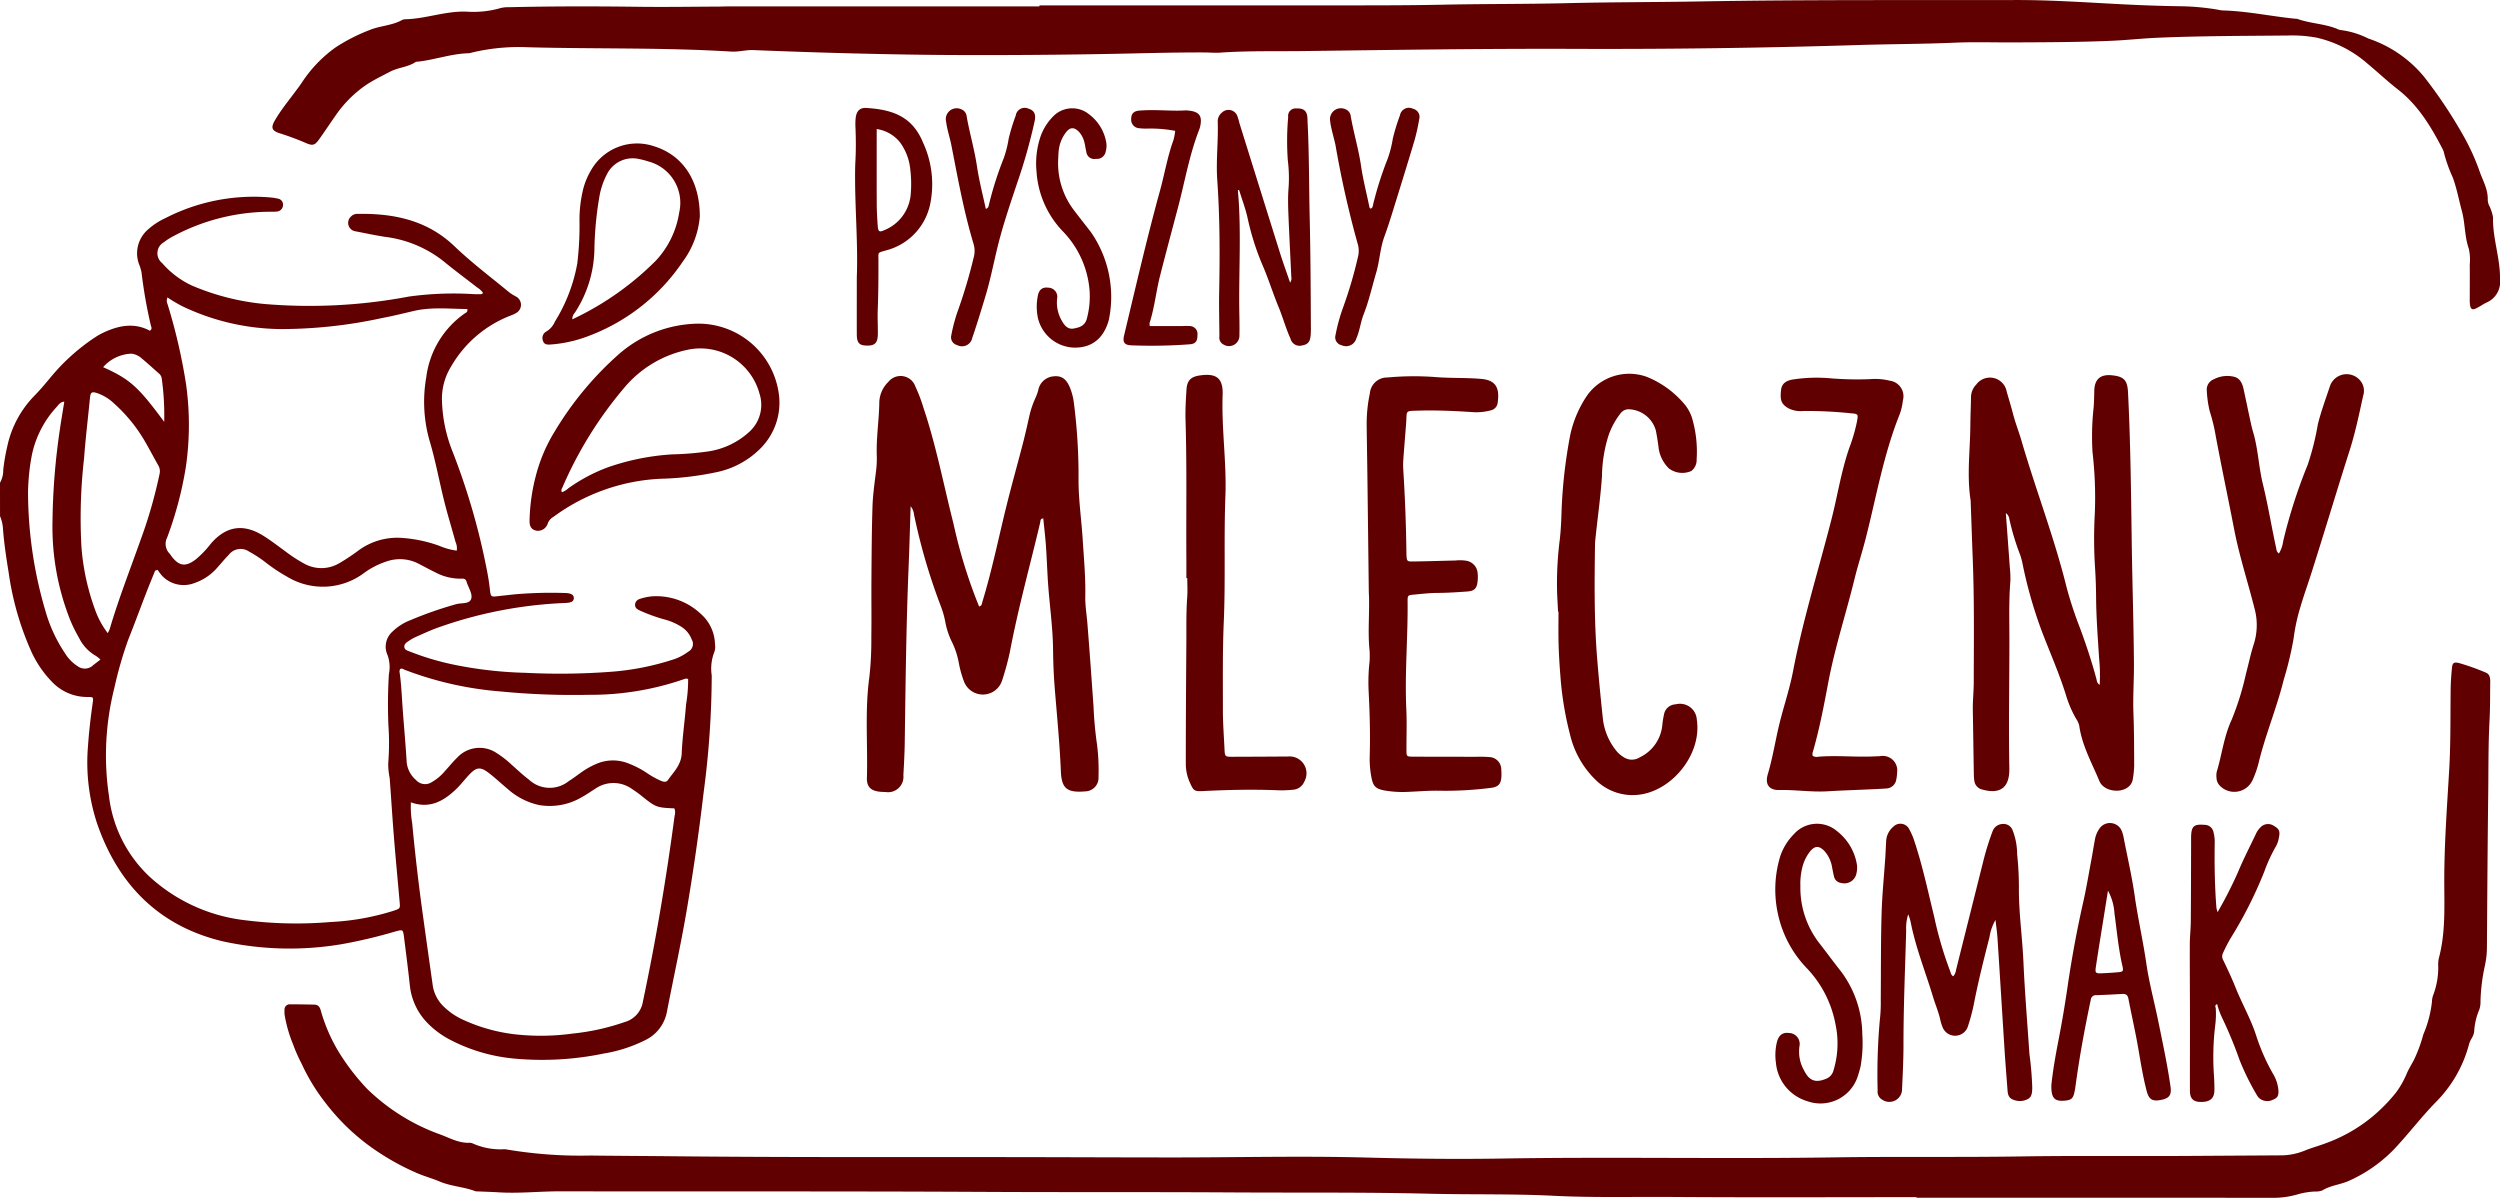
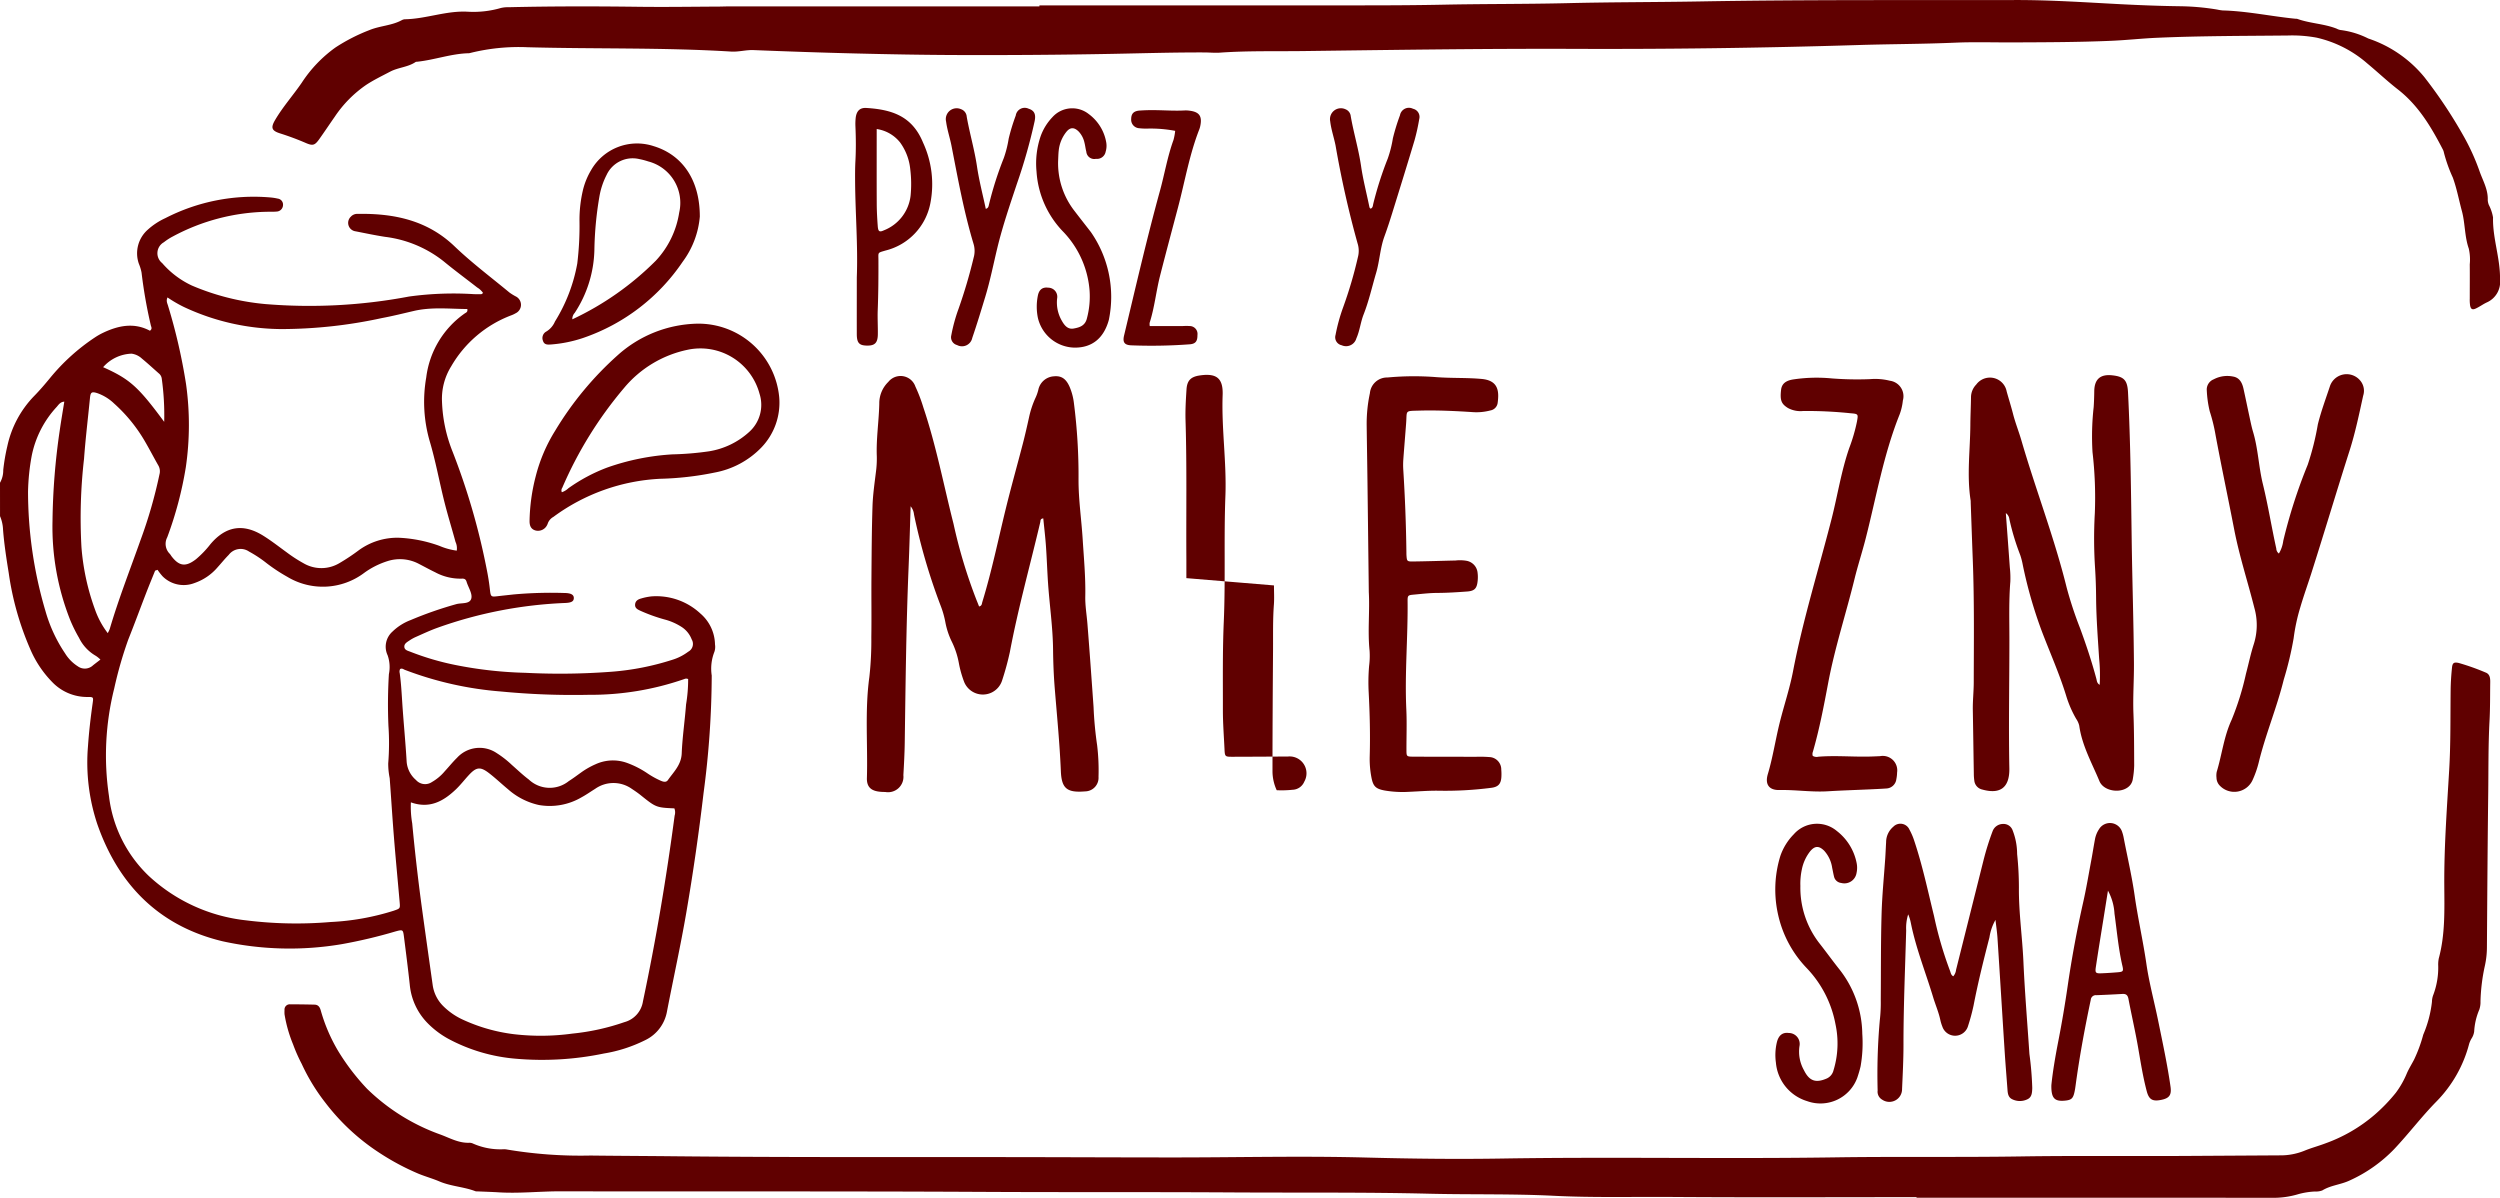
<svg xmlns="http://www.w3.org/2000/svg" width="338.041" height="161.968" viewBox="0 0 338.041 161.968">
  <g transform="translate(-342.551 -98.397)">
    <path d="M342.551,150.05a3.386,3.386,0,0,0,.439-1.72,25.963,25.963,0,0,1,.551-3.225,13.916,13.916,0,0,1,3.623-6.78c.758-.773,1.46-1.595,2.151-2.436a27.451,27.451,0,0,1,6.093-5.507,9.163,9.163,0,0,1,1.078-.611c2.087-.992,4.207-1.417,6.337-.277.375-.267.16-.531.115-.759a64.637,64.637,0,0,1-1.247-7.106,5.884,5.884,0,0,0-.359-1.183,4.259,4.259,0,0,1,1.22-4.633,9.3,9.3,0,0,1,2.351-1.542,26.143,26.143,0,0,1,14.207-2.8,7.169,7.169,0,0,1,1,.156.815.815,0,0,1,.709.884.9.9,0,0,1-.882.869c-.412.041-.828.014-1.242.027a27.906,27.906,0,0,0-12.758,3.329,7.869,7.869,0,0,0-1.23.793,1.7,1.7,0,0,0-.228,2.817,12.046,12.046,0,0,0,4.024,3.04,32.75,32.75,0,0,0,9.916,2.5,72.278,72.278,0,0,0,19.437-1.017,43.983,43.983,0,0,1,8.781-.322c.338.006.677.012,1.015,0,.055,0,.111-.078.217-.16a2.52,2.52,0,0,0-.789-.74c-1.513-1.183-3.061-2.319-4.541-3.541a15.841,15.841,0,0,0-7.913-3.307c-1.337-.207-2.663-.488-3.99-.748a1.151,1.151,0,0,1-.642-1.984,1.164,1.164,0,0,1,.91-.375c4.885-.082,9.412.843,13.108,4.387,2.337,2.239,4.935,4.184,7.428,6.249a7.012,7.012,0,0,0,.859.529,1.265,1.265,0,0,1-.039,2.28,3.621,3.621,0,0,1-.613.285,15.853,15.853,0,0,0-8.088,6.886,8.32,8.32,0,0,0-1.244,4.732,20,20,0,0,0,1.435,6.81,92.241,92.241,0,0,1,4.592,15.794c.189.923.342,1.847.445,2.782.119,1.078.137,1.072,1.156.951.67-.08,1.345-.143,2.017-.223a56.221,56.221,0,0,1,6.878-.2c.074,0,.15,0,.226.006.754.041,1.095.264,1.076.707-.018.426-.344.6-1.134.636a58.076,58.076,0,0,0-17.315,3.36c-.99.355-1.946.808-2.907,1.232a5.424,5.424,0,0,0-.886.494c-.308.207-.7.418-.675.841.025.453.478.535.816.67a36.137,36.137,0,0,0,6.052,1.782,54.881,54.881,0,0,0,9.519,1.066,92.588,92.588,0,0,0,11.733-.154,35.655,35.655,0,0,0,8.061-1.589,7.008,7.008,0,0,0,2.206-1.111,1.191,1.191,0,0,0,.467-1.669,3.468,3.468,0,0,0-1.41-1.71,7.981,7.981,0,0,0-2.269-.984,22.527,22.527,0,0,1-3.286-1.187c-.34-.162-.705-.332-.687-.8.021-.5.373-.724.789-.838a7.663,7.663,0,0,1,1.433-.293,8.75,8.75,0,0,1,6.624,2.331,5.639,5.639,0,0,1,1.96,4.174,2.091,2.091,0,0,1-.084,1,6.176,6.176,0,0,0-.359,3.194,122.536,122.536,0,0,1-1.1,15.862q-.953,8.125-2.335,16.186c-.771,4.486-1.755,8.928-2.618,13.393a5.329,5.329,0,0,1-2.967,3.877,19.545,19.545,0,0,1-5.564,1.794,41.011,41.011,0,0,1-11.9.705,23.311,23.311,0,0,1-9.133-2.694,12.036,12.036,0,0,1-2.784-2.1,8.531,8.531,0,0,1-2.429-5.213c-.234-2.167-.51-4.332-.787-6.495-.125-.976-.156-.974-1.136-.713a67.138,67.138,0,0,1-7.239,1.718,42.191,42.191,0,0,1-16.155-.385c-8.571-2.058-14.066-7.618-16.93-15.831a26.369,26.369,0,0,1-1.261-10.577c.133-1.954.363-3.893.636-5.831.109-.771.1-.8-.726-.791A6.548,6.548,0,0,1,349.614,177a14.47,14.47,0,0,1-2.985-4.482,39.563,39.563,0,0,1-2.9-10.283c-.312-1.929-.611-3.862-.765-5.814a5.157,5.157,0,0,0-.41-1.857Zm21.3,11.772-.326.113c-.4,1-.82,2.007-1.21,3.018-.814,2.105-1.589,4.223-2.427,6.316a53.573,53.573,0,0,0-1.89,6.585,37.263,37.263,0,0,0-.711,14.56,17.76,17.76,0,0,0,5.382,10.8,22.975,22.975,0,0,0,13.117,6,55.039,55.039,0,0,0,11.489.228,33.495,33.495,0,0,0,8.522-1.529c.855-.3.871-.285.793-1.162-.254-2.921-.537-5.841-.771-8.764-.215-2.661-.377-5.326-.574-7.987a9.845,9.845,0,0,1-.2-2.007,34.285,34.285,0,0,0,.029-5.068,67.943,67.943,0,0,1,.061-6.989,4.8,4.8,0,0,0-.17-2.556,2.729,2.729,0,0,1,.656-3.206,7.179,7.179,0,0,1,2.46-1.56,51.109,51.109,0,0,1,6.171-2.153c.711-.2,1.845.035,2.034-.789.15-.66-.42-1.48-.646-2.235-.107-.361-.316-.445-.67-.422a7.169,7.169,0,0,1-3.577-.863c-.744-.359-1.47-.759-2.206-1.138a5.479,5.479,0,0,0-4.264-.361,10.949,10.949,0,0,0-3.108,1.568,9.3,9.3,0,0,1-10.417.545,23.075,23.075,0,0,1-2.823-1.864,16.416,16.416,0,0,0-2.351-1.552,2.013,2.013,0,0,0-2.745.449c-.529.533-1,1.121-1.507,1.679a7.154,7.154,0,0,1-3.135,2.134,4.032,4.032,0,0,1-4.289-.9A7.562,7.562,0,0,1,363.856,161.821Zm40.459-2.593a2.038,2.038,0,0,0-.166-1.181c-.494-1.814-1.052-3.612-1.509-5.435-.685-2.735-1.185-5.523-1.991-8.221a19.124,19.124,0,0,1-.457-8.59,12.4,12.4,0,0,1,5.2-8.645c.164-.115.443-.18.349-.6-2.407-.016-4.834-.3-7.245.264-1.429.332-2.854.689-4.293.957a64.329,64.329,0,0,1-13.545,1.49,31.426,31.426,0,0,1-13.217-2.977,17.387,17.387,0,0,1-2.233-1.3c-.23.478-.012.816.082,1.164a76.689,76.689,0,0,1,2.421,10.546,39.6,39.6,0,0,1-.029,11.247,49.815,49.815,0,0,1-2.511,9.472,1.9,1.9,0,0,0,.355,2.251,2.691,2.691,0,0,1,.193.279c1.048,1.394,1.941,1.517,3.336.439A13.263,13.263,0,0,0,371,158.359c2.048-2.431,4.4-2.843,7.1-1.179,1.117.689,2.157,1.509,3.223,2.282a19.2,19.2,0,0,0,2.272,1.472,4.764,4.764,0,0,0,4.842-.012,27.6,27.6,0,0,0,2.63-1.749,8.856,8.856,0,0,1,5.4-1.689,18.5,18.5,0,0,1,5.507,1.1A8.944,8.944,0,0,0,404.315,159.228Zm-6.2,34.036a13.152,13.152,0,0,0,.178,2.833q.532,5.671,1.294,11.319c.478,3.5.976,7,1.468,10.5a4.974,4.974,0,0,0,1.339,2.8,9.127,9.127,0,0,0,2.653,1.886,23.151,23.151,0,0,0,7.018,2.011,31.388,31.388,0,0,0,7.881-.082,30.719,30.719,0,0,0,7.034-1.548,3.435,3.435,0,0,0,2.511-2.8c1.761-8.319,3.169-16.692,4.285-25.12a1.494,1.494,0,0,0-.033-.986c-2.448-.107-2.5-.133-4.553-1.782-.379-.305-.785-.582-1.193-.851a4.293,4.293,0,0,0-4.98,0c-.609.377-1.193.793-1.821,1.132a8.5,8.5,0,0,1-5.761,1.048,9.3,9.3,0,0,1-4.178-2.126c-.869-.72-1.687-1.5-2.581-2.19-1.171-.9-1.708-.828-2.71.248-.615.66-1.164,1.386-1.818,2C402.478,193.129,400.618,194.156,398.115,193.264Zm-1.458-18.029a.778.778,0,0,0-.053.547c.187,1.341.258,2.692.346,4.043.174,2.663.441,5.32.595,7.983a3.617,3.617,0,0,0,1.257,2.429,1.642,1.642,0,0,0,2.161.275,6.424,6.424,0,0,0,1.72-1.441c.562-.609,1.08-1.257,1.671-1.835a4.129,4.129,0,0,1,5.361-.636,13.238,13.238,0,0,1,2.042,1.593c.763.672,1.5,1.38,2.308,1.987a4.115,4.115,0,0,0,5.4.209c.57-.361,1.113-.769,1.663-1.164a10.657,10.657,0,0,1,1.956-1.115,5.618,5.618,0,0,1,4.283-.172,12.594,12.594,0,0,1,2.7,1.38,11.568,11.568,0,0,0,1.872,1.037c.332.137.693.228.927-.1.781-1.115,1.806-2.054,1.87-3.612.088-2.212.422-4.414.588-6.624a20.447,20.447,0,0,0,.281-3.426.566.566,0,0,0-.494-.012,38.583,38.583,0,0,1-12.951,2.14,101.764,101.764,0,0,1-11.831-.445,46.559,46.559,0,0,1-13.043-2.934C397.094,175.258,396.9,175.1,396.658,175.235Zm-39.534-4.851a4.426,4.426,0,0,0,.264-.541c1.2-4.08,2.753-8.036,4.17-12.04a63.266,63.266,0,0,0,2.559-8.877,1.587,1.587,0,0,0-.133-1.185c-.617-1.076-1.185-2.183-1.81-3.254a20.962,20.962,0,0,0-4.182-5.148,6.305,6.305,0,0,0-2.288-1.411c-.763-.236-.906-.121-.984.683-.269,2.733-.6,5.459-.8,8.194a70.385,70.385,0,0,0-.349,11.94A31.567,31.567,0,0,0,355.4,167.2,11.5,11.5,0,0,0,357.123,170.385Zm-.99,3.571a4.181,4.181,0,0,0-.615-.5,5.669,5.669,0,0,1-2.276-2.438,19.731,19.731,0,0,1-1.2-2.425,34.2,34.2,0,0,1-2.386-13.357,90.587,90.587,0,0,1,.976-12.254c.185-1.3.408-2.585.619-3.9-.539.027-.769.412-1.027.707a13.659,13.659,0,0,0-3.387,6.653,29.738,29.738,0,0,0-.49,4.822A56.984,56.984,0,0,0,348.7,167.4a19.9,19.9,0,0,0,2.647,5.712,5.457,5.457,0,0,0,1.726,1.757,1.611,1.611,0,0,0,2.069-.148C355.436,174.491,355.729,174.268,356.133,173.956Zm8.625-32.136a35.627,35.627,0,0,0-.336-5.894,1.064,1.064,0,0,0-.391-.664c-.759-.668-1.5-1.357-2.284-2a2.53,2.53,0,0,0-1.4-.668,5.345,5.345,0,0,0-3.848,1.827C360.125,136.045,361.244,137.064,364.758,141.82Z" transform="translate(0 13.625)" fill="#600000" />
    <path d="M582,214.377c-11.067,0-22.133.055-33.2-.025-5.269-.037-10.546.109-15.8-.156-5.642-.285-11.282-.143-16.92-.283-8.842-.217-17.686-.119-26.531-.174-11.329-.07-22.658-.01-33.989-.074-18.97-.1-37.939-.037-56.909-.076-2.786-.006-5.564.308-8.352.139-.976-.06-1.954-.088-2.932-.131a.723.723,0,0,1-.223-.016c-1.579-.607-3.3-.656-4.871-1.324-.925-.394-1.9-.662-2.837-1.046a33.05,33.05,0,0,1-5.146-2.735,29.188,29.188,0,0,1-7.43-6.847,26.364,26.364,0,0,1-3.213-5.261,21.8,21.8,0,0,1-1.171-2.649,18.279,18.279,0,0,1-1.158-4.078c-.01-.187-.008-.375,0-.564a.709.709,0,0,1,.781-.771q1.636,0,3.272.041c.474.012.7.283.839.752a22.725,22.725,0,0,0,2.37,5.531,30.379,30.379,0,0,0,3.891,5.086,27.348,27.348,0,0,0,9.828,6.161c1.281.453,2.524,1.2,3.971,1.148a1.162,1.162,0,0,1,.547.113,9.128,9.128,0,0,0,4.18.761,2.369,2.369,0,0,1,.449.047,60.035,60.035,0,0,0,11.243.806c3.8.047,7.6.059,11.4.1,14.3.144,28.6.1,42.9.111,8.207,0,16.411.047,24.616.047,8.621,0,17.244-.217,25.856.01,6.134.162,12.264.24,18.39.139,15.054-.246,30.11.066,45.162-.16,8.393-.125,16.784.006,25.175-.127,7.376-.115,14.753-.023,22.129-.066l12.873-.078a8.56,8.56,0,0,0,3.288-.64c.921-.379,1.907-.636,2.854-1a21.152,21.152,0,0,0,6.566-3.819,22.68,22.68,0,0,0,2.9-3,12.045,12.045,0,0,0,1.488-2.618c.283-.652.666-1.257.988-1.878a19.5,19.5,0,0,0,1.236-3.362,15.773,15.773,0,0,0,1.177-4.443,2.733,2.733,0,0,1,.2-.99,10.493,10.493,0,0,0,.648-3.873,4.024,4.024,0,0,1,.076-1.011c.879-3.247.763-6.579.744-9.88-.031-5.2.355-10.38.66-15.562.217-3.647.154-7.3.2-10.95.014-.976.082-1.956.182-2.928.066-.652.281-.765.91-.627a30.775,30.775,0,0,1,3.608,1.281c.609.215.658.767.652,1.312-.025,1.769,0,3.541-.1,5.306-.172,3.272-.131,6.546-.172,9.818-.086,6.925-.127,13.851-.176,20.776a11.672,11.672,0,0,1-.279,2.462,25.16,25.16,0,0,0-.59,4.812,3.116,3.116,0,0,1-.162,1.109,8.683,8.683,0,0,0-.691,2.95,2.285,2.285,0,0,1-.351.945,3.424,3.424,0,0,0-.326.718,17.358,17.358,0,0,1-4.443,7.827c-2.009,2.046-3.727,4.334-5.691,6.413a19.517,19.517,0,0,1-6.033,4.252c-1.2.564-2.55.638-3.688,1.339a2.389,2.389,0,0,1-.994.148,10.162,10.162,0,0,0-2.226.351,11.712,11.712,0,0,1-3.672.5q-24-.018-47.989-.008Z" transform="translate(19.704 45.893)" fill="#600000" />
    <path d="M464.226,99.123q19.306,0,38.612,0c5.306,0,10.613.018,15.919-.092,5.642-.117,11.288-.072,16.93-.209,5.98-.144,11.962-.125,17.943-.232,14.185-.25,28.371-.156,42.558-.189,4.742-.01,9.472.316,14.205.562,2.667.139,5.339.24,8.01.277a33.063,33.063,0,0,1,5.051.445,5.7,5.7,0,0,0,.779.125c3.315.088,6.556.8,9.843,1.123a1,1,0,0,1,.223.014c1.728.625,3.608.648,5.324,1.322a1.72,1.72,0,0,0,.529.187A11.453,11.453,0,0,1,643.9,103.6a16.59,16.59,0,0,1,7.594,5.23,63.683,63.683,0,0,1,5.289,7.946,29.737,29.737,0,0,1,2.138,4.687c.437,1.285,1.2,2.528,1.14,3.975a2.123,2.123,0,0,0,.144.66,5.834,5.834,0,0,1,.572,1.7c-.068,2.844,1,5.55.943,8.4a3.021,3.021,0,0,1-1.777,3.087c-.51.236-.97.582-1.48.82-.482.228-.7.1-.791-.424a5.264,5.264,0,0,1-.043-.9c0-1.544.016-3.087,0-4.629a6.734,6.734,0,0,0-.129-2.132c-.582-1.661-.49-3.434-.933-5.078-.408-1.5-.689-3.051-1.23-4.537a20.023,20.023,0,0,1-1.2-3.364,1.52,1.52,0,0,0-.146-.426c-1.576-3.044-3.3-5.96-6.083-8.127-1.419-1.105-2.739-2.351-4.123-3.5a15.729,15.729,0,0,0-6.866-3.5,18.211,18.211,0,0,0-3.932-.289c-5.833.057-11.669.049-17.5.3-2.089.086-4.186.322-6.286.414-4.477.193-8.955.2-13.432.219-2.559.01-5.121-.076-7.678.033-4.4.191-8.8.187-13.2.324q-19.524.6-39.055.513c-11.969-.035-23.935.146-35.9.3-3.76.049-7.526-.053-11.284.213-.711.051-1.429-.025-2.144-.027-4.139-.012-8.276.113-12.413.193q-10.551.2-21.106.158c-4.551-.016-9.1-.1-13.656-.213-4.586-.111-9.172-.271-13.758-.455-1.025-.043-2.005.262-3.032.2-9.166-.564-18.353-.336-27.529-.586a27.161,27.161,0,0,0-7.721.767,1.057,1.057,0,0,1-.221.043c-2.378.053-4.627.9-6.973,1.148-.074.008-.166,0-.221.035-1.039.707-2.335.726-3.442,1.306s-2.2,1.107-3.237,1.786a15.984,15.984,0,0,0-4.254,4.307c-.709,1.013-1.394,2.046-2.114,3.055-.592.828-.869.9-1.8.5a36.541,36.541,0,0,0-3.489-1.3c-1.16-.369-1.269-.781-.662-1.816,1.05-1.788,2.434-3.333,3.6-5.035a17.828,17.828,0,0,1,4.574-4.775,24.4,24.4,0,0,1,4.58-2.341c1.439-.592,3.026-.6,4.391-1.351a.965.965,0,0,1,.435-.113c2.858-.057,5.58-1.185,8.485-1.019a13.255,13.255,0,0,0,4.467-.508,4.013,4.013,0,0,1,1.009-.1c5.87-.139,11.739-.135,17.611-.059,3.573.047,7.149-.012,10.724-.027.451,0,.9-.023,1.353-.023q21.059,0,42.113,0Z" transform="translate(18.874 0)" fill="#600000" />
    <path d="M405.65,140.812c-.092,2.852-.162,5.556-.275,8.26-.326,7.9-.41,15.8-.521,23.7-.021,1.466-.1,2.934-.185,4.4a2.084,2.084,0,0,1-2.448,2.274c-.226,0-.453-.008-.677-.029-1.228-.111-1.841-.633-1.806-1.862.131-4.547-.293-9.107.33-13.641a44.545,44.545,0,0,0,.268-5.408c.041-2.671-.006-5.345.016-8.018.025-3.235.039-6.47.144-9.7.049-1.538.275-3.071.461-4.6a13.579,13.579,0,0,0,.119-2.138c-.092-2.376.283-4.73.336-7.1a4.026,4.026,0,0,1,1.218-2.948,2.119,2.119,0,0,1,3.668.633,21.249,21.249,0,0,1,1.08,2.837c1.728,5.144,2.739,10.472,4.072,15.716a68.888,68.888,0,0,0,3.128,10.353c.115.273.219.549.326.82.4-.08.371-.381.443-.615,1.269-4.139,2.134-8.377,3.163-12.575.724-2.958,1.552-5.89,2.317-8.838.3-1.162.568-2.335.826-3.508a12.862,12.862,0,0,1,.834-2.571,6,6,0,0,0,.424-1.162,2.294,2.294,0,0,1,2.105-1.851c1.021-.1,1.657.324,2.146,1.458a8.05,8.05,0,0,1,.568,2.173,77.415,77.415,0,0,1,.623,10.357c-.006,2.68.389,5.326.558,7.991.162,2.591.408,5.179.355,7.776-.025,1.251.191,2.468.289,3.7.3,3.75.564,7.5.83,11.255a49.535,49.535,0,0,0,.482,5.162,28.452,28.452,0,0,1,.189,4.281,1.839,1.839,0,0,1-1.767,1.97c-.076.008-.152.008-.226.014-2.308.162-3.008-.455-3.1-2.759-.156-3.721-.521-7.428-.822-11.138-.143-1.761-.213-3.532-.232-5.3-.031-3.016-.476-6-.681-9-.111-1.652-.162-3.307-.279-4.959-.088-1.259-.24-2.511-.363-3.77-.435.041-.365.33-.41.523-1.376,5.855-3,11.651-4.113,17.569a38.148,38.148,0,0,1-1.039,3.807,2.73,2.73,0,0,1-5.134.221,14.7,14.7,0,0,1-.728-2.6,11.039,11.039,0,0,0-.908-2.776,10.225,10.225,0,0,1-.9-2.663,12.652,12.652,0,0,0-.685-2.38,80.558,80.558,0,0,1-3.561-12.223A2.059,2.059,0,0,0,405.65,140.812Z" transform="translate(60.033 26.04)" fill="#600000" />
    <path d="M477.414,141.795c.191,2.567.371,4.963.541,7.362a12.727,12.727,0,0,1,.068,1.913c-.213,2.632-.125,5.267-.127,7.9,0,5.794-.117,11.589-.006,17.383,0,.037,0,.074,0,.113-.006,2.452-1.249,3.377-3.645,2.712a1.38,1.38,0,0,1-1.087-1.164,7.236,7.236,0,0,1-.072-1.011c-.047-2.86-.086-5.718-.135-8.578-.021-1.242.121-2.481.125-3.721.012-5.492.082-10.985-.127-16.477-.1-2.63-.191-5.263-.285-7.895a1.648,1.648,0,0,0-.006-.226c-.539-3.411-.064-6.827-.041-10.24.008-1.24.072-2.481.088-3.723a2.481,2.481,0,0,1,.707-1.728,2.3,2.3,0,0,1,4.119.947c.283,1.013.6,2.017.861,3.034.318,1.24.8,2.427,1.15,3.649,1.935,6.638,4.439,13.1,6.1,19.827a51.424,51.424,0,0,0,1.8,5.462c.832,2.259,1.593,4.539,2.214,6.866.07.264.068.595.445.818a21.69,21.69,0,0,0-.068-3.514c-.174-2.741-.389-5.48-.412-8.227-.01-1.355-.053-2.706-.141-4.059a61.7,61.7,0,0,1-.031-7.44,53.261,53.261,0,0,0-.314-8.225,35.708,35.708,0,0,1,.156-6.085c.049-.713.072-1.425.08-2.14.018-1.636.814-2.335,2.425-2.163s2.058.674,2.14,2.315c.338,6.726.408,13.461.5,20.2.078,5.453.256,10.907.3,16.362.02,2.292-.156,4.588-.066,6.88.092,2.333.088,4.664.1,7a12.221,12.221,0,0,1-.18,1.794,1.684,1.684,0,0,1-.336.826c-.986,1.251-3.571.966-4.182-.5-1.019-2.458-2.354-4.8-2.731-7.5a2.757,2.757,0,0,0-.412-.921,14.721,14.721,0,0,1-1.347-3.1c-.927-3.026-2.226-5.908-3.344-8.863a60.8,60.8,0,0,1-2.514-8.768,10.132,10.132,0,0,0-.361-1.419,32.737,32.737,0,0,1-1.468-4.851A1.17,1.17,0,0,0,477.414,141.795Z" transform="translate(136.358 25.981)" fill="#600000" />
    <path d="M497.86,147.32a4.416,4.416,0,0,0,.588-1.712,70.7,70.7,0,0,1,3.311-10.3,36.305,36.305,0,0,0,1.367-5.455c.435-1.759,1.068-3.448,1.634-5.16a2.384,2.384,0,0,1,4.115-.736,2.135,2.135,0,0,1,.379,2.023c-.547,2.493-1.062,4.992-1.841,7.434-1.761,5.515-3.411,11.064-5.17,16.579-.49,1.538-1.042,3.057-1.492,4.609a25.335,25.335,0,0,0-.9,4.18,45.562,45.562,0,0,1-1.335,5.589c-.935,3.8-2.468,7.415-3.389,11.218a13.43,13.43,0,0,1-.865,2.444,2.714,2.714,0,0,1-4.361.707,1.58,1.58,0,0,1-.48-1.111,2.568,2.568,0,0,1,.029-.785c.711-2.333.972-4.789,2.015-7.032a37.712,37.712,0,0,0,1.943-6.236c.361-1.343.635-2.714,1.066-4.033a8.51,8.51,0,0,0,.068-4.871c-.89-3.536-2.03-7.007-2.725-10.595-.822-4.244-1.72-8.475-2.513-12.725a23.151,23.151,0,0,0-.8-3.272,14.8,14.8,0,0,1-.394-2.788,1.49,1.49,0,0,1,.943-1.531,3.92,3.92,0,0,1,2.632-.367c.855.152,1.205.838,1.38,1.611.285,1.283.545,2.573.824,3.858.143.66.275,1.328.467,1.974.7,2.319.763,4.752,1.335,7.087.709,2.887,1.173,5.822,1.816,8.721A.853.853,0,0,0,497.86,147.32Z" transform="translate(152.836 25.923)" fill="#600000" />
    <path d="M432.98,152.394c-.059-4.953-.117-9.845-.178-14.736-.033-2.634-.078-5.267-.111-7.9a19.784,19.784,0,0,1,.437-4.256,2.331,2.331,0,0,1,2.376-2.122,38.737,38.737,0,0,1,6.651-.045c2.026.152,4.059.057,6.089.242,2.282.209,2.374,1.689,2.153,3.284a1.191,1.191,0,0,1-.984.976,7.355,7.355,0,0,1-2.347.228c-2.44-.16-4.885-.275-7.331-.205-1.909.053-1.581-.051-1.706,1.671-.121,1.65-.264,3.3-.383,4.947a10.659,10.659,0,0,0-.006,1.353q.354,5.578.424,11.165c0,.152,0,.3.01.451.057.767.078.822.888.812,1.919-.025,3.836-.088,5.755-.133a5.2,5.2,0,0,1,1.46.037,1.82,1.82,0,0,1,1.511,1.611,4.678,4.678,0,0,1,.008,1.124c-.1,1-.412,1.343-1.406,1.419-1.349.1-2.7.187-4.057.193-1.058.006-2.1.131-3.149.228-.826.074-.869.1-.859.972.047,4.853-.4,9.7-.172,14.556.084,1.8.014,3.612.018,5.418,0,.939,0,.959.927.966,2.821.014,5.644.01,8.467.018a15.511,15.511,0,0,1,1.8.037,1.675,1.675,0,0,1,1.626,1.708,6.61,6.61,0,0,1,.02.9c-.041,1-.4,1.439-1.417,1.556a48.565,48.565,0,0,1-6.864.39c-1.427-.037-2.856.09-4.285.148a14.362,14.362,0,0,1-3.262-.189c-1.183-.226-1.517-.578-1.745-1.745a13.294,13.294,0,0,1-.234-2.919c.082-2.862.008-5.718-.139-8.576a25.854,25.854,0,0,1,.057-3.608,10.685,10.685,0,0,0,.064-2.03C432.808,157.671,433.125,155,432.98,152.394Z" transform="translate(94.656 26.06)" fill="#600000" />
-     <path d="M445.392,155.207c-.041-.789-.09-1.577-.123-2.366a46.7,46.7,0,0,1,.349-7.319c.158-1.343.211-2.7.252-4.053a67.67,67.67,0,0,1,1.177-10.187,15.3,15.3,0,0,1,2.253-5.267,6.987,6.987,0,0,1,8.106-2.542,13.016,13.016,0,0,1,5.211,3.854,5.574,5.574,0,0,1,1.007,2.13,15.933,15.933,0,0,1,.506,5.144,1.9,1.9,0,0,1-.707,1.591,3.013,3.013,0,0,1-3.057-.351A4.837,4.837,0,0,1,459,133.172q-.145-1.233-.387-2.452a3.931,3.931,0,0,0-3.719-2.87,1.36,1.36,0,0,0-1.052.554,10.1,10.1,0,0,0-1.65,3.063,19.1,19.1,0,0,0-.863,5.441c-.18,2.667-.549,5.312-.834,7.967-.043.41-.1.822-.107,1.236-.074,5.191-.125,10.374.3,15.565q.338,4.1.783,8.188a8.386,8.386,0,0,0,1.677,4.016,3.875,3.875,0,0,0,1.072.986,2,2,0,0,0,2.231.043,5.388,5.388,0,0,0,3.036-4.336,11.588,11.588,0,0,1,.228-1.449,1.651,1.651,0,0,1,1.57-1.374,2.282,2.282,0,0,1,2.872,2.114c.7,4.68-3.477,9.828-8.207,10.142a7.1,7.1,0,0,1-5.529-2.093,12.518,12.518,0,0,1-3.395-6.017,44.4,44.4,0,0,1-1.329-8.116c-.113-1.425-.2-2.854-.236-4.281s-.01-2.86-.01-4.289Z" transform="translate(107.835 25.886)" fill="#600000" />
    <path d="M465.29,174.443a1.011,1.011,0,0,0,.757.113c2.105-.172,4.211,0,6.316-.012.676,0,1.353-.033,2.03-.064a1.956,1.956,0,0,1,2.3,2.22,4.833,4.833,0,0,1-.1.894,1.43,1.43,0,0,1-1.386,1.259c-.75.053-1.5.084-2.253.119-1.88.086-3.76.144-5.638.258-2.185.133-4.352-.215-6.538-.17-1.421.029-1.972-.783-1.558-2.167.668-2.239,1.015-4.547,1.568-6.808.582-2.372,1.376-4.687,1.837-7.089,1.335-6.952,3.448-13.707,5.2-20.554.82-3.2,1.314-6.489,2.4-9.627a23.067,23.067,0,0,0,1.041-3.565c.174-.994.215-1.052-.845-1.134a57.4,57.4,0,0,0-6.421-.308,3.56,3.56,0,0,1-2.071-.408c-.9-.558-1.08-1.054-.923-2.444.088-.8.592-1.228,1.548-1.4a21.265,21.265,0,0,1,5.291-.154,44.655,44.655,0,0,0,5.185.1,8.189,8.189,0,0,1,2.688.215,2.113,2.113,0,0,1,1.755,2.682,7.543,7.543,0,0,1-.433,1.864c-2.183,5.441-3.163,11.208-4.609,16.848-.467,1.823-1.054,3.612-1.5,5.435-1.146,4.674-2.655,9.26-3.547,13.992-.592,3.143-1.189,6.275-2.077,9.349A.84.84,0,0,0,465.29,174.443Z" transform="translate(122.375 26.162)" fill="#600000" />
    <path d="M482.325,165.726a6.781,6.781,0,0,0-.816,2.366c-.789,3.059-1.552,6.124-2.151,9.228a26.771,26.771,0,0,1-.732,2.72,1.822,1.822,0,0,1-3.485.115,5.571,5.571,0,0,1-.267-.861c-.223-1.07-.666-2.071-.978-3.108-1.007-3.344-2.323-6.6-3.014-10.035a5.636,5.636,0,0,0-.361-1.173,6.119,6.119,0,0,0-.271,2.175c-.141,5.152-.369,10.3-.365,15.46,0,1.993-.1,3.987-.191,5.98a1.718,1.718,0,0,1-2.684,1.445,1.24,1.24,0,0,1-.619-1.24,81.979,81.979,0,0,1,.289-9.47,20.861,20.861,0,0,0,.133-2.817c.031-3.838,0-7.678.109-11.513.068-2.552.326-5.1.5-7.651.047-.713.074-1.427.115-2.14a2.725,2.725,0,0,1,.976-2.079,1.333,1.333,0,0,1,2.181.4,8.571,8.571,0,0,1,.662,1.55c1.109,3.325,1.829,6.749,2.663,10.142a50.969,50.969,0,0,0,2.144,7.358c.111.269.129.6.455.777a1.6,1.6,0,0,0,.377-.879q1.851-7.38,3.7-14.763a36.275,36.275,0,0,1,1.24-3.975,1.5,1.5,0,0,1,1.392-.982,1.3,1.3,0,0,1,1.318.867,8.866,8.866,0,0,1,.607,3.2,43.515,43.515,0,0,1,.24,4.508c-.031,3.354.459,6.677.609,10.023.185,4.17.535,8.332.812,12.5a43.787,43.787,0,0,1,.385,4.607c-.025.629-.037,1.251-.689,1.538a2.335,2.335,0,0,1-2.071-.045c-.49-.258-.556-.767-.59-1.269-.123-1.687-.266-3.374-.375-5.062-.33-5.144-.642-10.285-.976-15.429C482.542,167.362,482.417,166.546,482.325,165.726Z" transform="translate(130.048 57.054)" fill="#600000" />
-     <path d="M420.862,150.606c0-.826,0-1.654,0-2.481-.041-6.286.078-12.571-.113-18.855-.041-1.39.043-2.784.131-4.174.078-1.228.594-1.726,1.814-1.9,2.251-.324,3.155.375,3.073,2.651-.166,4.562.547,9.094.373,13.648-.217,5.681.025,11.368-.221,17.047-.172,3.99-.111,7.975-.119,11.962,0,1.73.135,3.459.217,5.189.049,1.054.066,1.072,1.107,1.068q3.444-.009,6.886-.033c.189,0,.377-.006.566,0a2.282,2.282,0,0,1,2.228,3.4,1.775,1.775,0,0,1-1.587,1.095,14.078,14.078,0,0,1-2.14.061c-3.313-.129-6.624-.053-9.933.113-1.179.059-1.3-.008-1.788-1.1a6.15,6.15,0,0,1-.57-2.516c0-2.823.008-5.644.023-8.467.012-2.708.035-5.418.051-8.129.012-1.995-.035-3.987.115-5.98.063-.861.01-1.73.01-2.6Z" transform="translate(82.106 25.964)" fill="#600000" />
+     <path d="M420.862,150.606c0-.826,0-1.654,0-2.481-.041-6.286.078-12.571-.113-18.855-.041-1.39.043-2.784.131-4.174.078-1.228.594-1.726,1.814-1.9,2.251-.324,3.155.375,3.073,2.651-.166,4.562.547,9.094.373,13.648-.217,5.681.025,11.368-.221,17.047-.172,3.99-.111,7.975-.119,11.962,0,1.73.135,3.459.217,5.189.049,1.054.066,1.072,1.107,1.068q3.444-.009,6.886-.033c.189,0,.377-.006.566,0a2.282,2.282,0,0,1,2.228,3.4,1.775,1.775,0,0,1-1.587,1.095,14.078,14.078,0,0,1-2.14.061a6.15,6.15,0,0,1-.57-2.516c0-2.823.008-5.644.023-8.467.012-2.708.035-5.418.051-8.129.012-1.995-.035-3.987.115-5.98.063-.861.01-1.73.01-2.6Z" transform="translate(82.106 25.964)" fill="#600000" />
    <path d="M400.2,119.745a10.969,10.969,0,0,1,11.042,9.98,8.73,8.73,0,0,1-2.45,6.8,11.739,11.739,0,0,1-6.265,3.35,41.147,41.147,0,0,1-7.384.845,26.515,26.515,0,0,0-14.445,5.158,1.662,1.662,0,0,0-.732.822,1.542,1.542,0,0,1-.131.312,1.366,1.366,0,0,1-1.515.707c-.566-.146-.847-.537-.839-1.292a25.608,25.608,0,0,1,.826-6.017,21.758,21.758,0,0,1,2.643-6.2A44.229,44.229,0,0,1,389.41,124,16.615,16.615,0,0,1,400.2,119.745Zm-18.349,22.793a2.493,2.493,0,0,0,.89-.545,23.009,23.009,0,0,1,5.263-2.8,32.2,32.2,0,0,1,8.815-1.775,40.653,40.653,0,0,0,4.941-.414,10.525,10.525,0,0,0,5.412-2.612,4.914,4.914,0,0,0,1.408-5.158,8.278,8.278,0,0,0-9.689-5.966,15.218,15.218,0,0,0-8.643,5.187,53.568,53.568,0,0,0-8.344,13.482A.6.6,0,0,0,381.847,142.538Z" transform="translate(36.675 22.416)" fill="#600000" />
    <path d="M477.851,188.117c.189-1.87.549-3.94.951-6.007q.71-3.647,1.244-7.323.827-5.692,2.087-11.3c.433-1.9.752-3.83,1.111-5.746.174-.923.316-1.851.488-2.776a3.671,3.671,0,0,1,.572-1.46,1.725,1.725,0,0,1,3.116.387,5.278,5.278,0,0,1,.225.871c.5,2.583,1.1,5.152,1.47,7.754.441,3.09,1.138,6.13,1.585,9.217.377,2.6,1.078,5.146,1.6,7.725.6,2.946,1.236,5.884,1.661,8.863.16,1.115-.146,1.558-1.2,1.784-1.214.262-1.712-.012-2.015-1.16-.51-1.927-.818-3.9-1.158-5.859-.383-2.218-.894-4.416-1.316-6.63-.1-.521-.338-.693-.834-.662q-1.747.1-3.493.168a.683.683,0,0,0-.767.623c-.8,3.787-1.507,7.59-2.03,11.425-.049.373-.1.746-.186,1.111-.182.8-.424,1.007-1.21,1.093C478.283,190.37,477.816,189.911,477.851,188.117Zm7.653-26.3q-.3,1.882-.6,3.766c-.349,2.183-.709,4.367-1.037,6.554-.123.822-.031.9.812.863.713-.029,1.425-.076,2.134-.135.726-.061.812-.137.652-.828-.547-2.343-.75-4.736-1.08-7.11A7.322,7.322,0,0,0,485.5,161.82Z" transform="translate(142.079 57.001)" fill="#600000" />
-     <path d="M490.735,164.655a55.325,55.325,0,0,0,2.8-5.509c.711-1.7,1.558-3.336,2.349-5a2.975,2.975,0,0,1,.625-.931,1.4,1.4,0,0,1,1.851-.215c.707.4.845.718.662,1.593a3.549,3.549,0,0,1-.457,1.267,20.88,20.88,0,0,0-1.5,3.272,56.623,56.623,0,0,1-4.564,9.041,21.418,21.418,0,0,0-1.029,2,1,1,0,0,0,.018.964c.586,1.218,1.165,2.45,1.665,3.7.882,2.2,2.071,4.262,2.8,6.517a27.155,27.155,0,0,0,2.263,5.146,5.149,5.149,0,0,1,.73,2.118c.07.812-.078,1.142-.681,1.378a1.685,1.685,0,0,1-1.9-.185,1.721,1.721,0,0,1-.34-.447,33.554,33.554,0,0,1-2.333-4.742A55.806,55.806,0,0,0,491.372,179a10.376,10.376,0,0,1-.7-1.913c-.394.18-.193.426-.183.6a11.981,11.981,0,0,1-.074,2.251,35.917,35.917,0,0,0-.168,6.868c.039.638.059,1.277.057,1.917-.006,1.078-.551,1.579-1.712,1.6-1.119.02-1.6-.41-1.6-1.533-.01-3.046.01-6.1.006-9.141,0-3.534-.031-7.071-.021-10.605,0-1.052.125-2.1.133-3.153.029-3.571.031-7.145.041-10.716,0-.225,0-.451,0-.677.031-1.482.381-1.769,1.847-1.644a1.217,1.217,0,0,1,1.185,1,5.3,5.3,0,0,1,.158,1.562c-.037,2.9.006,5.79.236,8.678A4.954,4.954,0,0,0,490.735,164.655Z" transform="translate(151.672 57.077)" fill="#600000" />
-     <path d="M425.65,116.6c.047.631.107,1.263.141,1.894.267,4.812-.018,9.625.051,14.437.016,1.091.043,2.181.018,3.272a1.409,1.409,0,0,1-2.12,1.29,1.051,1.051,0,0,1-.588-1.113c-.01-1.995-.068-3.99-.031-5.982.1-5.041.1-10.087-.254-15.116-.189-2.643.148-5.257.063-7.885a1.534,1.534,0,0,1,.572-1.292,1.276,1.276,0,0,1,2.064.437,7.944,7.944,0,0,1,.287.972q2.734,8.767,5.48,17.535c.414,1.32.888,2.622,1.38,4.057a1.008,1.008,0,0,0,.164-.771c-.129-2.78-.275-5.558-.388-8.34-.045-1.126-.076-2.259-.008-3.383a18.99,18.99,0,0,0-.078-4.053,36.772,36.772,0,0,1,.051-5.859,1,1,0,0,1,1.1-1.144c.9-.049,1.347.252,1.48,1.023a5.7,5.7,0,0,1,.035.677c.228,4.359.193,8.725.293,13.086.115,4.89.135,9.781.158,14.671a11.908,11.908,0,0,1-.031,1.24c-.082.865-.381,1.205-1.113,1.335a1.26,1.26,0,0,1-1.6-.89c-.644-1.4-1.041-2.9-1.626-4.311-.791-1.913-1.392-3.891-2.224-5.783a35.418,35.418,0,0,1-1.983-6.339c-.291-1.255-.75-2.47-1.134-3.7Z" transform="translate(84.281 7.508)" fill="#600000" />
    <path d="M463.032,161.144a12.242,12.242,0,0,0,2.649,7.848c.855,1.093,1.669,2.218,2.532,3.309a14.382,14.382,0,0,1,3.19,8.844,18.124,18.124,0,0,1-.228,4.381c-.117.511-.271,1.015-.437,1.513a5.3,5.3,0,0,1-6.79,3.2,5.973,5.973,0,0,1-4.225-5.207,7.429,7.429,0,0,1,.143-2.8c.238-.906.775-1.322,1.6-1.208a1.479,1.479,0,0,1,1.447,1.767,5.085,5.085,0,0,0,.6,3.26c.732,1.495,1.622,1.771,3.124,1.109a1.629,1.629,0,0,0,.875-1.091,12.4,12.4,0,0,0,.266-6.232,14.923,14.923,0,0,0-3.889-7.587,15.114,15.114,0,0,1-3.854-7.155,15.4,15.4,0,0,1,.285-8,7.759,7.759,0,0,1,1.827-2.948,4.173,4.173,0,0,1,5.816-.435,7.237,7.237,0,0,1,2.673,4.316,3.2,3.2,0,0,1-.008,1.345,1.666,1.666,0,0,1-2.085,1.363,1.113,1.113,0,0,1-.957-.841c-.1-.4-.168-.808-.256-1.21a4.355,4.355,0,0,0-1.085-2.311c-.709-.689-1.263-.677-1.9.094a5.807,5.807,0,0,0-1.115,2.438A9.159,9.159,0,0,0,463.032,161.144Z" transform="translate(122.96 57.05)" fill="#600000" />
    <path d="M399.6,117.743a11.937,11.937,0,0,1-2.315,6.1,26.642,26.642,0,0,1-13.473,10.312,17.762,17.762,0,0,1-4.3.877c-.461.033-.949.074-1.119-.492a1,1,0,0,1,.469-1.267,2.853,2.853,0,0,0,1.148-1.339,22.34,22.34,0,0,0,3.02-7.848,42.322,42.322,0,0,0,.3-5.744,17.54,17.54,0,0,1,.482-4.248,9.722,9.722,0,0,1,1.068-2.6,7.156,7.156,0,0,1,8.459-3.284C397.146,109.36,399.606,112.675,399.6,117.743Zm-17.242,13.892a39.769,39.769,0,0,0,11.3-7.938,12.254,12.254,0,0,0,3.155-6.509,5.786,5.786,0,0,0-4.195-6.907,9.357,9.357,0,0,0-1.2-.316A3.887,3.887,0,0,0,387,112.1a10.142,10.142,0,0,0-.986,2.985,46.867,46.867,0,0,0-.67,7.182,16.133,16.133,0,0,1-2.663,8.5A1.189,1.189,0,0,0,382.362,131.635Z" transform="translate(37.578 9.942)" fill="#600000" />
    <path d="M399.181,128.434c.164-4.326-.2-8.643-.23-12.967-.006-.9-.008-1.806.039-2.708.086-1.577.074-3.153.006-4.73a7.968,7.968,0,0,1,.029-1.128c.1-.937.539-1.437,1.451-1.382,3.483.217,6.2,1.113,7.661,4.682a13.4,13.4,0,0,1,1,8.149,8.173,8.173,0,0,1-6.079,6.448c-1.1.326-.957.215-.953,1.277.008,2.257-.008,4.512-.094,6.769-.041,1.082.029,2.175.014,3.266-.012,1.138-.375,1.548-1.425,1.542-1.087-.006-1.415-.344-1.421-1.546C399.173,133.551,399.181,130.993,399.181,128.434Zm2.69-20.067c0,3.516-.01,6.813.006,10.109.006,1.013.061,2.026.137,3.034.055.711.221.836.816.562a5.744,5.744,0,0,0,3.62-4.658,16.153,16.153,0,0,0-.039-3.588,7.415,7.415,0,0,0-1.374-3.639A4.954,4.954,0,0,0,401.871,108.368Z" transform="translate(59.224 7.476)" fill="#600000" />
    <path d="M413.852,112.7a10.5,10.5,0,0,0,2.218,6.724c.732.955,1.474,1.9,2.212,2.85a15.354,15.354,0,0,1,2.431,11.876c-.683,2.493-2.286,3.791-4.689,3.75a5.188,5.188,0,0,1-4.916-4.074,7.522,7.522,0,0,1,0-2.919c.16-.855.642-1.212,1.406-1.111a1.23,1.23,0,0,1,1.207,1.451,4.9,4.9,0,0,0,.642,3.034c.342.6.785,1.179,1.579,1.041.82-.144,1.579-.377,1.814-1.408a11.488,11.488,0,0,0,.355-3.676,12.911,12.911,0,0,0-3.528-7.965,12.841,12.841,0,0,1-3.649-8.186,11.353,11.353,0,0,1,.562-4.785,7.292,7.292,0,0,1,1.593-2.567,3.594,3.594,0,0,1,4.914-.41,6.036,6.036,0,0,1,2.362,3.848,2.717,2.717,0,0,1-.082,1.226,1.191,1.191,0,0,1-1.322.976,1.077,1.077,0,0,1-1.294-.97c-.107-.4-.146-.814-.25-1.214a3.179,3.179,0,0,0-.765-1.488c-.615-.625-1.167-.631-1.706.053a4.836,4.836,0,0,0-1.009,2.477C413.881,111.718,413.877,112.21,413.852,112.7Z" transform="translate(71.772 7.5)" fill="#600000" />
    <path d="M410.328,119.163c.381-.113.383-.4.445-.65a46.549,46.549,0,0,1,1.991-6.224,14.737,14.737,0,0,0,.658-2.614,26.949,26.949,0,0,1,.955-3.124,1.225,1.225,0,0,1,1.732-.935c.783.248,1.019.748.824,1.691a74.19,74.19,0,0,1-2.392,8.449c-.951,2.852-1.927,5.705-2.636,8.621-.539,2.222-.978,4.473-1.644,6.665-.568,1.868-1.132,3.737-1.765,5.582a1.414,1.414,0,0,1-2.054.953,1.086,1.086,0,0,1-.777-1.324,22.358,22.358,0,0,1,.982-3.582,68.961,68.961,0,0,0,2.04-6.915,3.293,3.293,0,0,0-.027-1.9c-1.3-4.328-2.1-8.768-2.964-13.195-.215-1.107-.588-2.175-.734-3.292a1.466,1.466,0,0,1,2.015-1.685,1.158,1.158,0,0,1,.773,1.021c.4,2.255,1.052,4.457,1.39,6.731C409.424,115.36,409.922,117.25,410.328,119.163Z" transform="translate(65.518 7.476)" fill="#600000" />
    <path d="M435.772,119.133c.3-.125.285-.416.346-.662a47.167,47.167,0,0,1,1.96-6.115,15.621,15.621,0,0,0,.689-2.723,27.78,27.78,0,0,1,.961-3.124,1.226,1.226,0,0,1,1.761-.88,1.127,1.127,0,0,1,.843,1.392,27.5,27.5,0,0,1-.631,2.858c-.978,3.276-1.995,6.54-3.008,9.806-.334,1.076-.681,2.149-1.068,3.206-.586,1.6-.644,3.315-1.123,4.939-.554,1.872-.974,3.785-1.691,5.609-.414,1.05-.515,2.2-.98,3.233a1.445,1.445,0,0,1-1.989.933,1.1,1.1,0,0,1-.826-1.394,23.952,23.952,0,0,1,1.011-3.69,57.152,57.152,0,0,0,2.007-6.806,3.332,3.332,0,0,0-.045-1.9,135.165,135.165,0,0,1-2.967-13.192c-.217-1.107-.6-2.175-.73-3.3a1.474,1.474,0,0,1,2.064-1.628,1.124,1.124,0,0,1,.715.941c.392,2.257,1.062,4.455,1.394,6.731.264,1.818.728,3.606,1.1,5.408C435.6,118.914,435.6,119.072,435.772,119.133Z" transform="translate(92.123 7.475)" fill="#600000" />
    <path d="M423.639,108.462a17.981,17.981,0,0,0-3.655-.308,7.985,7.985,0,0,1-1.236-.049,1.152,1.152,0,0,1-1.058-1.24c.008-.709.314-1.074,1.113-1.144a24.368,24.368,0,0,1,2.479-.051c1.2.023,2.4.1,3.606.035a3.553,3.553,0,0,1,.677.029c1.341.162,1.749.744,1.464,2.083a2.9,2.9,0,0,1-.125.433c-1.337,3.409-1.946,7.015-2.874,10.536-.816,3.085-1.646,6.169-2.433,9.26-.537,2.11-.746,4.293-1.413,6.376a1.584,1.584,0,0,0,.018.433h4.5a7.792,7.792,0,0,1,.9,0,1.065,1.065,0,0,1,1.048,1.214c.008.851-.262,1.205-1.08,1.259a69.844,69.844,0,0,1-7.889.135c-.912-.043-1.171-.424-.949-1.343,1.566-6.534,3.069-13.084,4.853-19.566.627-2.28,1.013-4.623,1.825-6.856A7.681,7.681,0,0,0,423.639,108.462Z" transform="translate(77.816 7.628)" fill="#600000" />
  </g>
</svg>